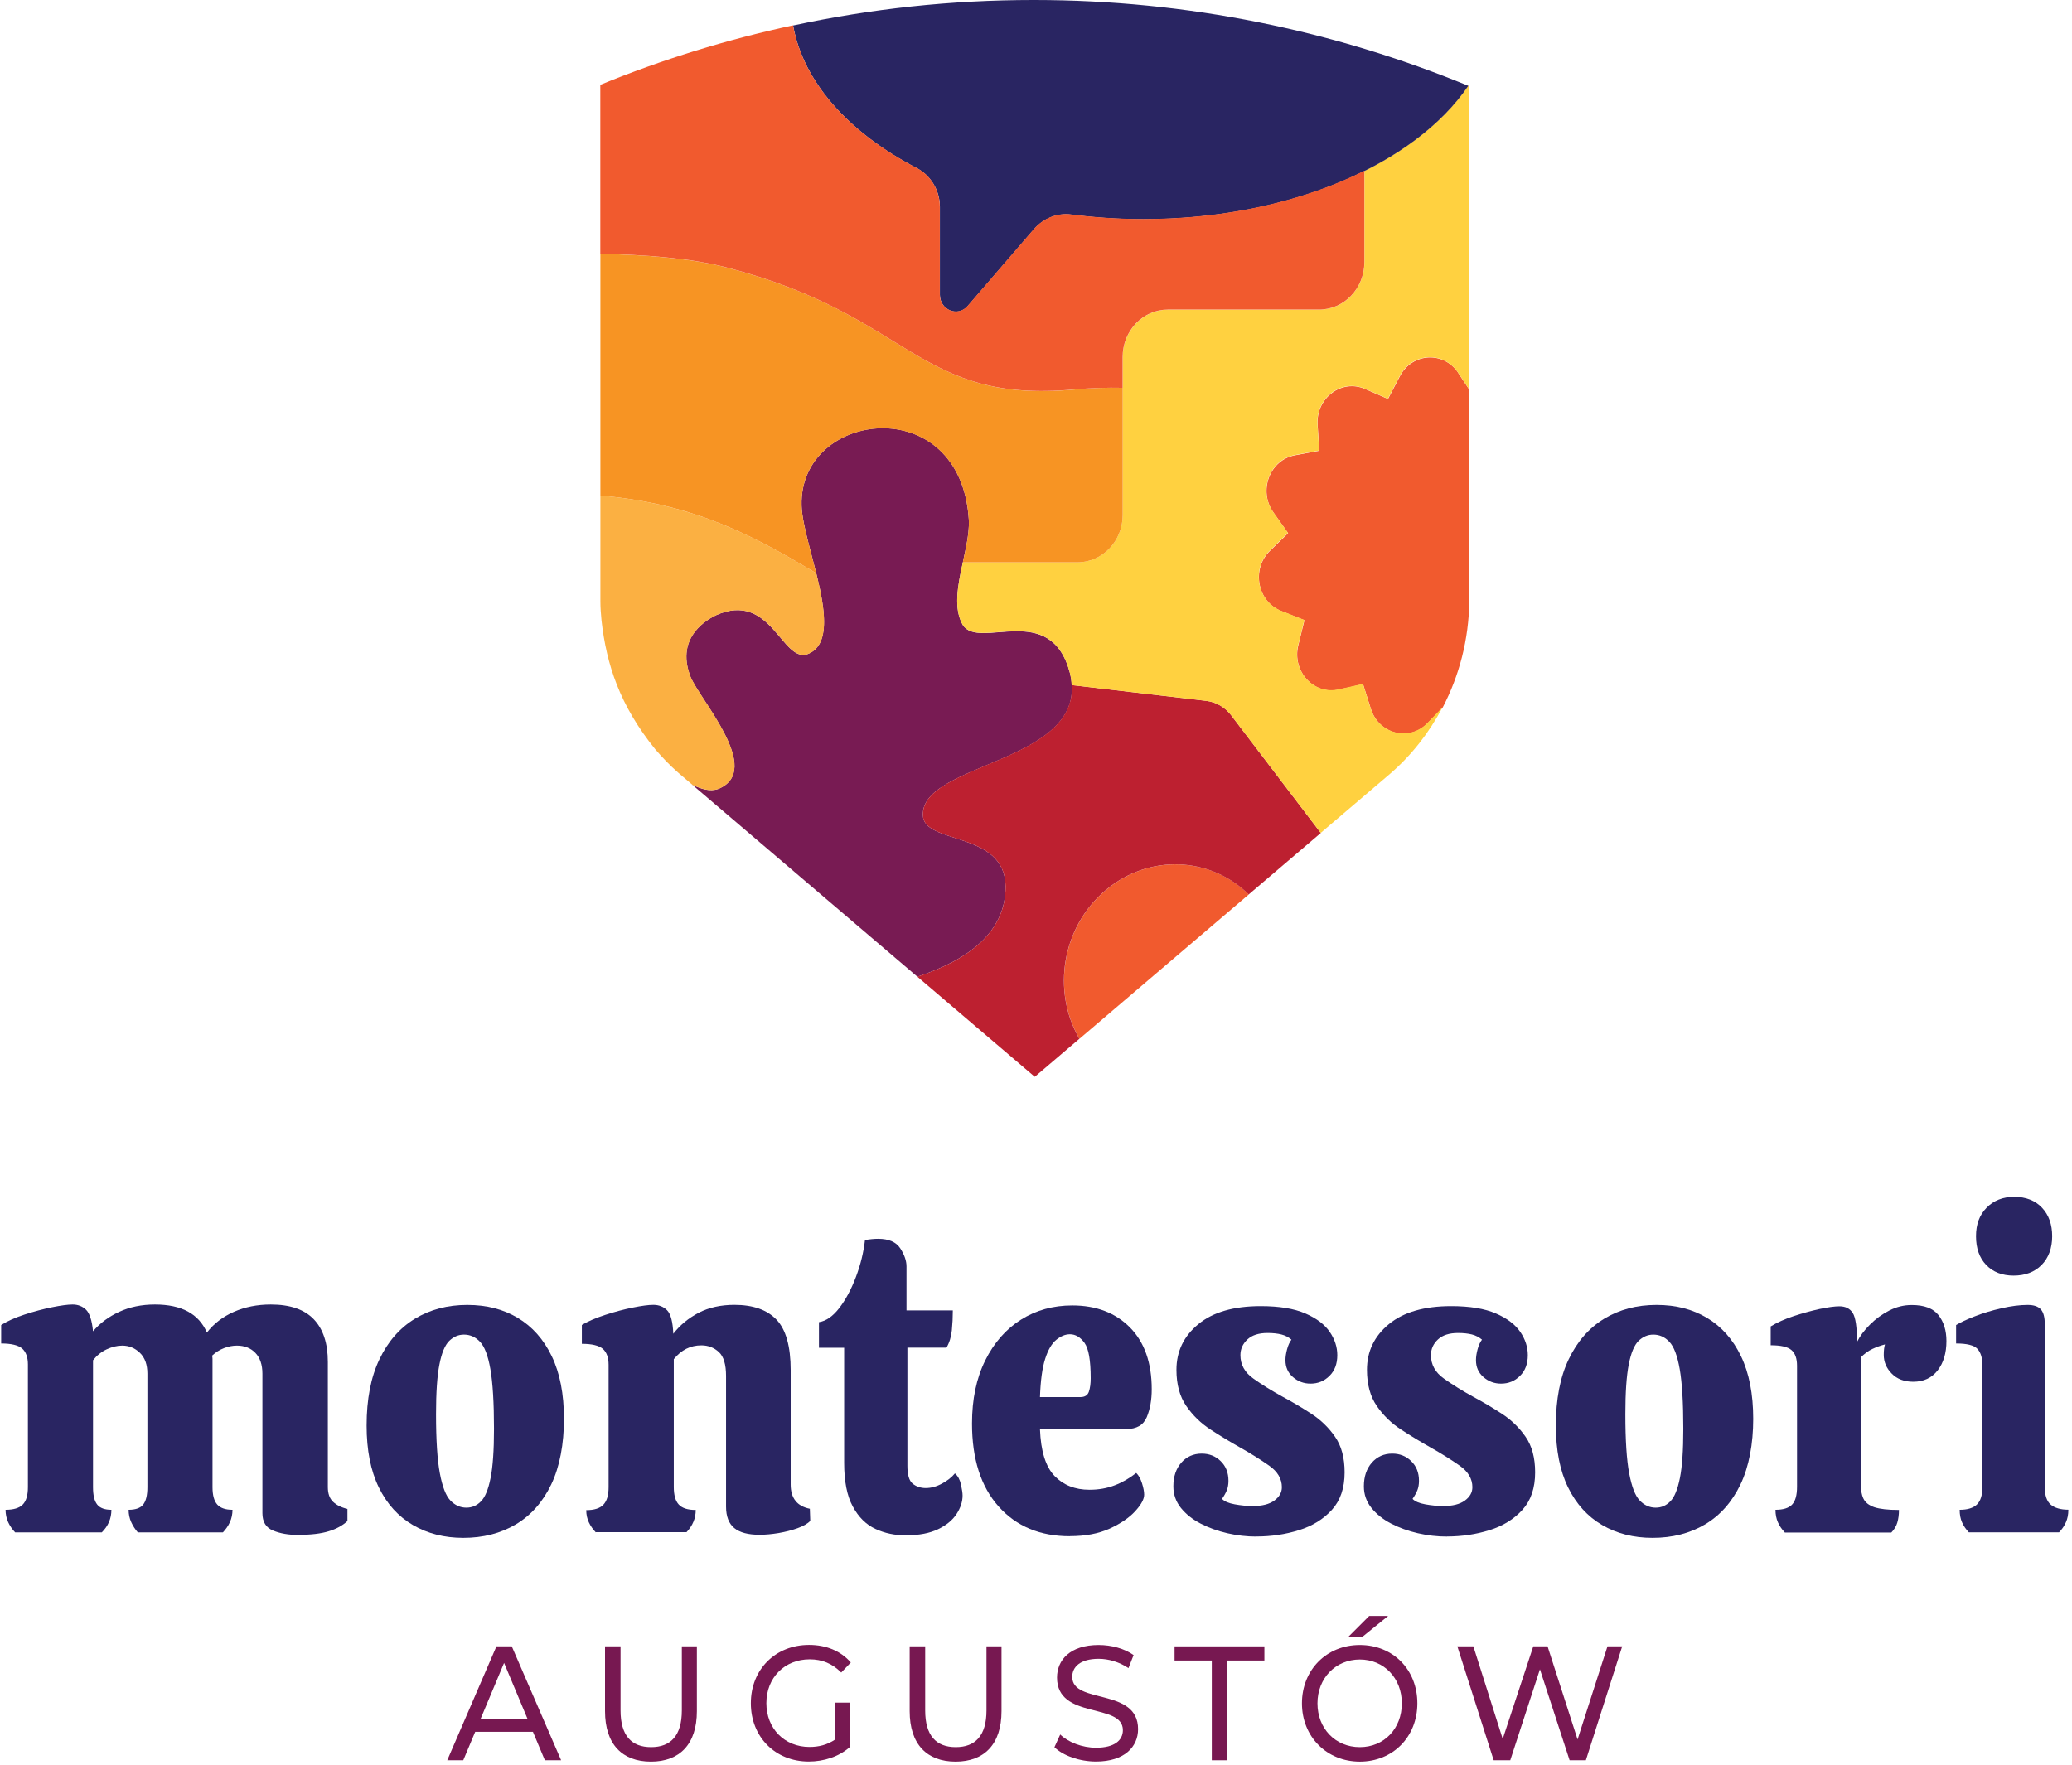
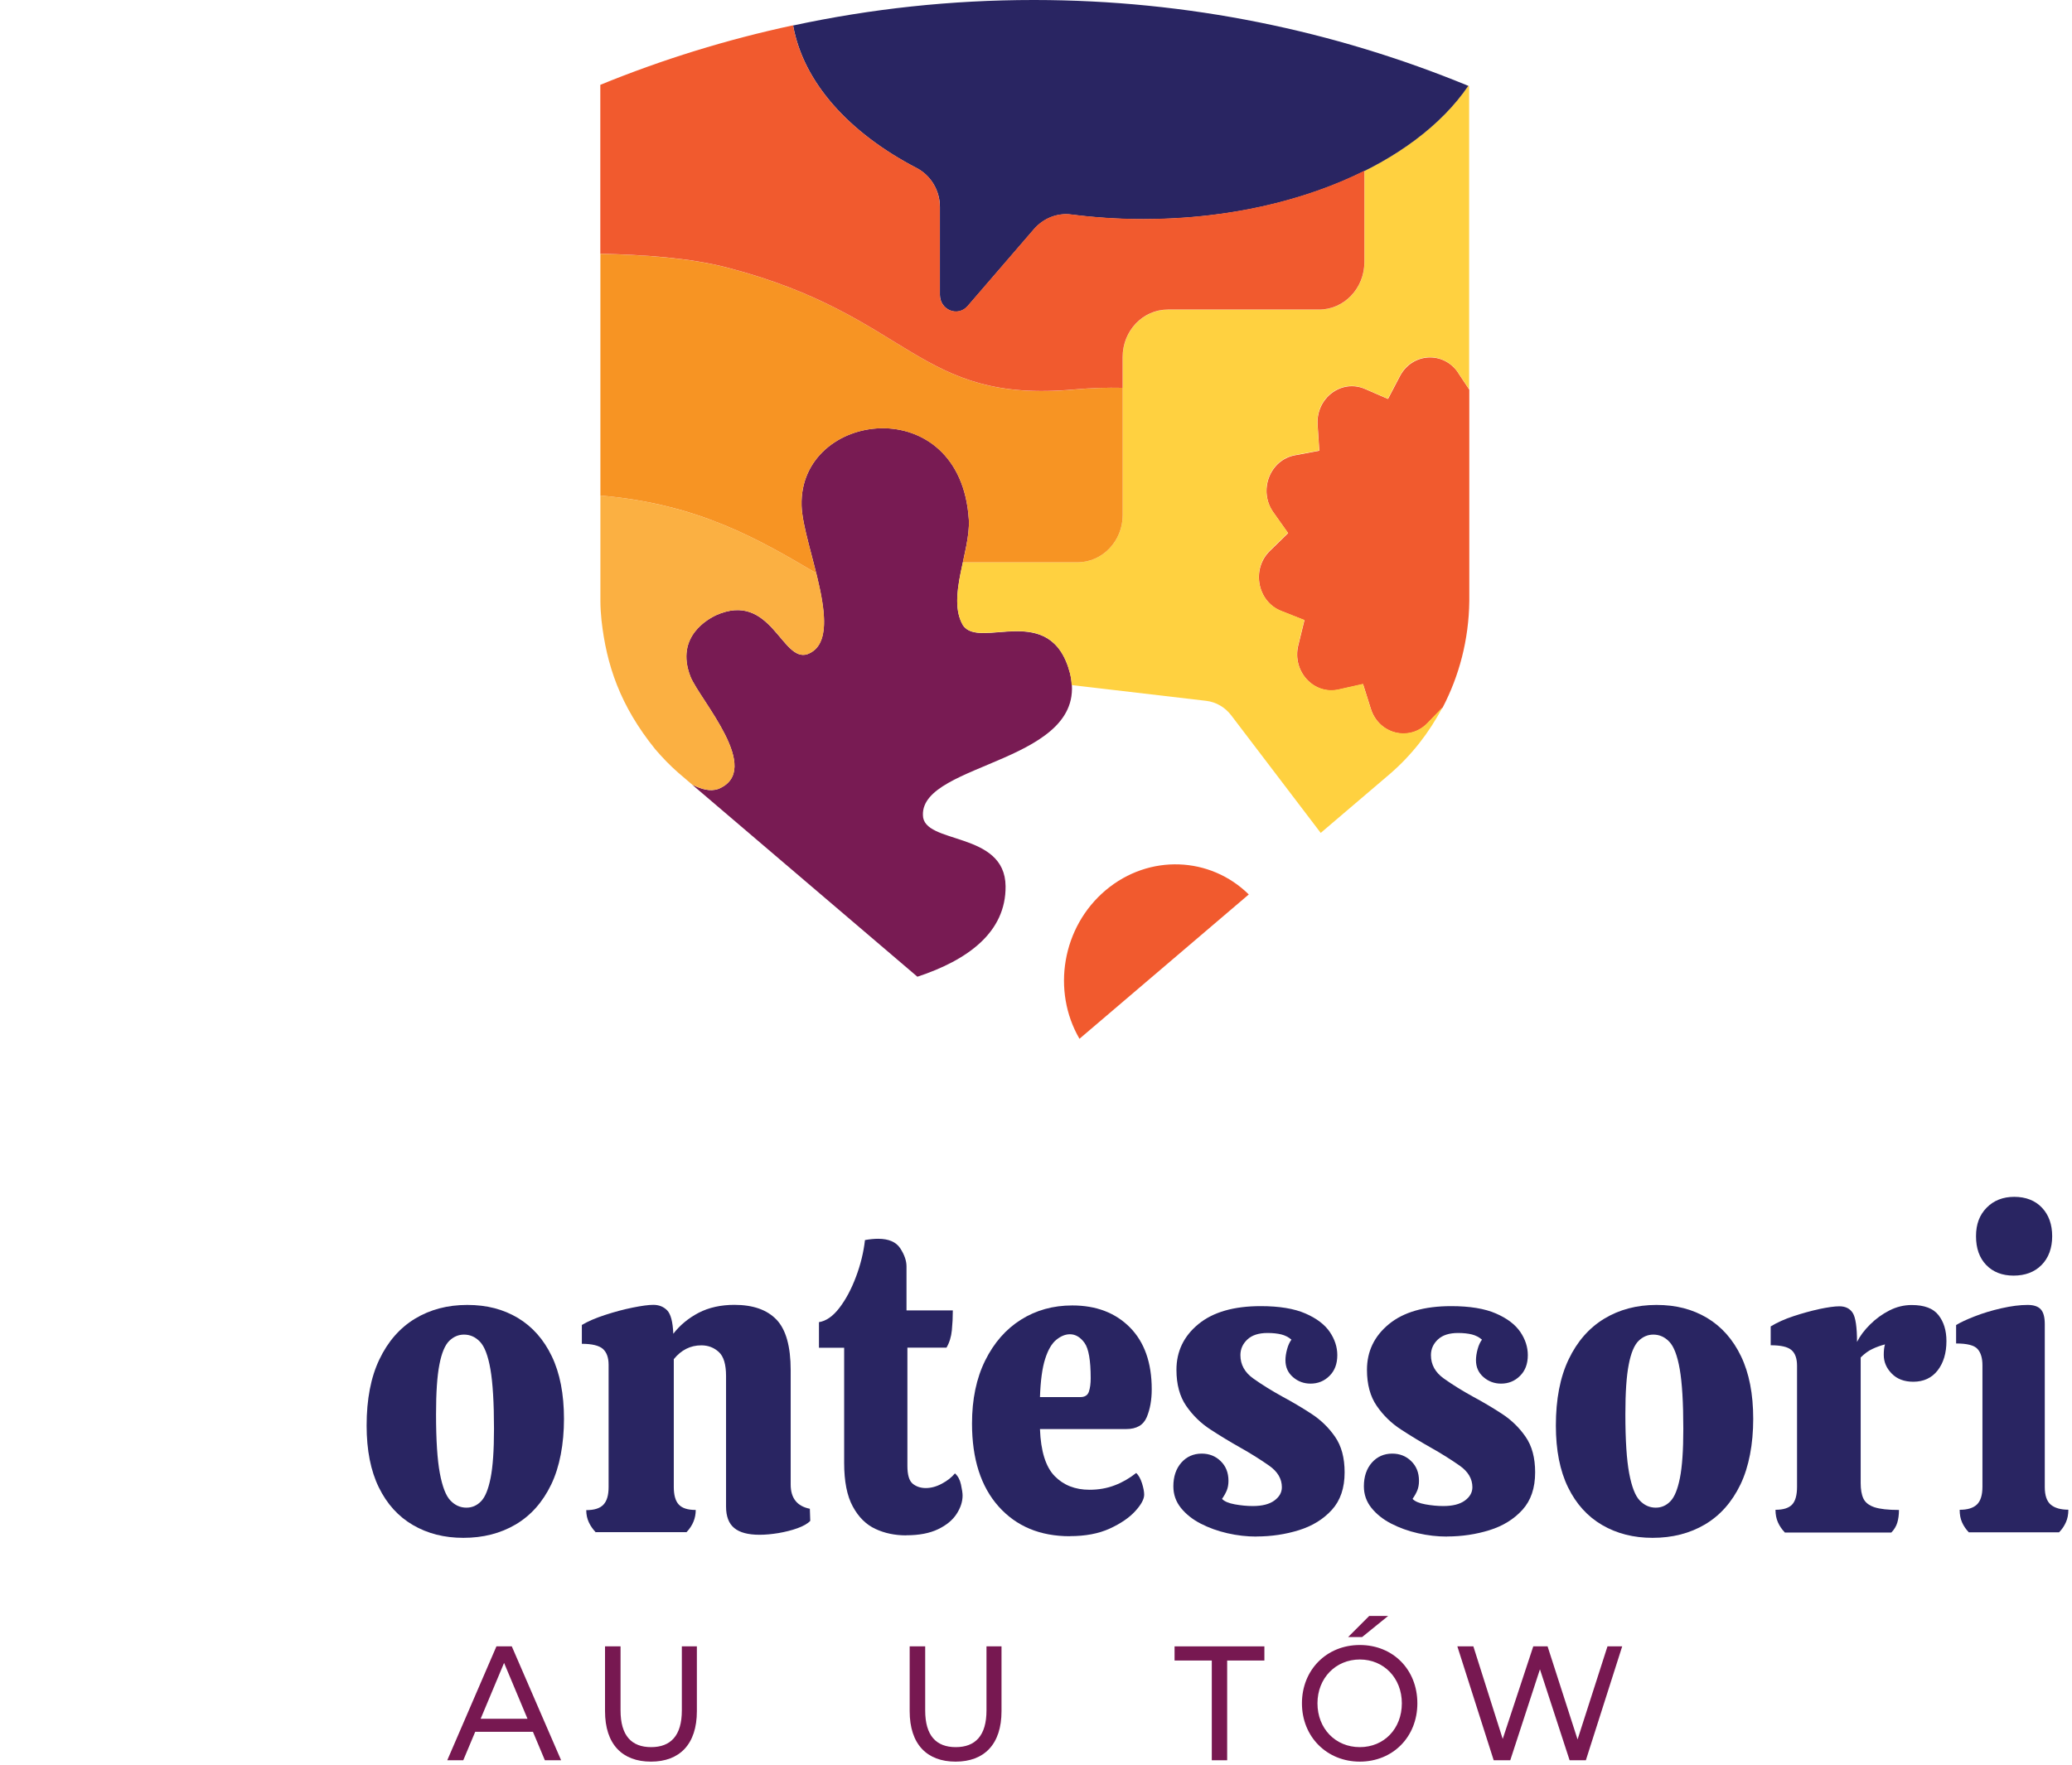
<svg xmlns="http://www.w3.org/2000/svg" width="243" height="207" viewBox="0 0 243 207" fill="none">
-   <path d="M34.99 180.05C33.836 180.05 32.845 179.88 32.015 179.53C31.186 179.19 30.776 178.51 30.776 177.49V161.13C30.776 160.08 30.5 159.27 29.956 158.7C29.413 158.13 28.679 157.84 27.783 157.84C27.287 157.84 26.772 157.94 26.258 158.14C25.743 158.34 25.285 158.63 24.875 159.02C24.904 159.15 24.923 159.27 24.923 159.39V174.45C24.923 175.4 25.114 176.08 25.485 176.49C25.857 176.9 26.448 177.1 27.268 177.1C27.268 177.62 27.163 178.11 26.963 178.55C26.763 178.99 26.486 179.39 26.143 179.75H16.163C15.848 179.39 15.591 178.99 15.39 178.55C15.19 178.11 15.085 177.62 15.085 177.1C15.896 177.1 16.468 176.9 16.792 176.49C17.116 176.08 17.287 175.4 17.287 174.45V161.13C17.287 160.08 17.001 159.27 16.42 158.7C15.838 158.13 15.152 157.84 14.332 157.84C13.741 157.84 13.131 157.99 12.502 158.28C11.873 158.58 11.349 159 10.91 159.56V174.45C10.91 175.4 11.072 176.08 11.406 176.49C11.73 176.9 12.292 177.1 13.065 177.1C13.065 178.12 12.693 179 11.94 179.75H1.778C1.435 179.39 1.158 178.99 0.958 178.55C0.758 178.11 0.653 177.62 0.653 177.1C1.587 177.1 2.264 176.9 2.664 176.49C3.074 176.08 3.274 175.4 3.274 174.45V160.05C3.274 159.2 3.046 158.58 2.598 158.18C2.14 157.79 1.32 157.59 0.138 157.59V155.43C0.853 154.97 1.768 154.56 2.874 154.2C3.98 153.84 5.057 153.55 6.106 153.34C7.154 153.13 7.955 153.02 8.517 153.02C9.137 153.02 9.661 153.22 10.09 153.63C10.51 154.04 10.786 154.88 10.91 156.16C11.72 155.21 12.74 154.45 13.98 153.88C15.209 153.31 16.611 153.02 18.174 153.02C21.301 153.02 23.322 154.12 24.265 156.31C25.076 155.26 26.134 154.45 27.43 153.88C28.727 153.31 30.166 153.02 31.758 153.02C34.008 153.02 35.685 153.59 36.791 154.74C37.897 155.89 38.45 157.56 38.45 159.75V174.44C38.45 175.19 38.65 175.77 39.06 176.16C39.47 176.55 40.023 176.83 40.747 177V178.42C40.185 178.94 39.451 179.35 38.545 179.62C37.64 179.9 36.458 180.04 34.99 180.04V180.05Z" fill="#292562" />
  <path d="M54.331 180.39C52.11 180.39 50.147 179.89 48.431 178.89C46.715 177.89 45.38 176.42 44.427 174.47C43.474 172.52 42.997 170.11 42.997 167.22C42.997 164.14 43.493 161.55 44.494 159.46C45.495 157.36 46.886 155.77 48.659 154.69C50.442 153.61 52.482 153.07 54.798 153.07C57.115 153.07 59.021 153.58 60.728 154.59C62.425 155.61 63.759 157.1 64.712 159.09C65.666 161.07 66.142 163.52 66.142 166.44C66.142 169.36 65.647 172.05 64.646 174.13C63.645 176.21 62.253 177.77 60.48 178.82C58.697 179.87 56.657 180.39 54.341 180.39H54.331ZM54.703 176.85C55.361 176.85 55.933 176.6 56.409 176.11C56.896 175.62 57.267 174.71 57.534 173.38C57.801 172.05 57.935 170.13 57.935 167.61C57.935 164.53 57.792 162.2 57.515 160.61C57.239 159.02 56.829 157.95 56.295 157.39C55.761 156.83 55.142 156.55 54.417 156.55C53.759 156.55 53.187 156.8 52.682 157.29C52.187 157.78 51.796 158.7 51.538 160.04C51.271 161.38 51.138 163.33 51.138 165.89C51.138 168.94 51.29 171.25 51.586 172.82C51.881 174.39 52.291 175.46 52.825 176.01C53.359 176.57 53.979 176.85 54.703 176.85Z" fill="#292562" />
  <path d="M69.879 179.75C69.536 179.39 69.259 179 69.059 178.57C68.859 178.14 68.754 177.67 68.754 177.14C69.688 177.14 70.365 176.93 70.766 176.5C71.175 176.07 71.376 175.39 71.376 174.44V160.09C71.376 159.24 71.147 158.62 70.699 158.22C70.241 157.83 69.421 157.63 68.239 157.63V155.42C68.954 154.99 69.87 154.6 70.975 154.24C72.081 153.88 73.158 153.59 74.207 153.38C75.255 153.17 76.056 153.06 76.619 153.06C77.276 153.06 77.81 153.27 78.239 153.7C78.659 154.13 78.906 155.04 78.964 156.45C79.745 155.44 80.737 154.62 81.938 153.99C83.139 153.37 84.54 153.06 86.132 153.06C88.315 153.06 89.964 153.64 91.07 154.8C92.176 155.96 92.729 157.94 92.729 160.72V174.13C92.729 175.74 93.482 176.68 94.978 176.98L95.026 178.4C94.712 178.73 94.216 179.01 93.53 179.26C92.843 179.51 92.1 179.69 91.308 179.83C90.508 179.96 89.774 180.03 89.087 180.03C87.743 180.03 86.752 179.77 86.113 179.24C85.475 178.72 85.15 177.88 85.15 176.73V161.4C85.15 160.06 84.874 159.12 84.311 158.6C83.749 158.08 83.063 157.81 82.252 157.81C80.975 157.81 79.898 158.35 79.021 159.43V174.42C79.021 175.37 79.212 176.06 79.602 176.48C79.993 176.91 80.66 177.12 81.595 177.12C81.595 178.1 81.232 178.97 80.517 179.72H69.889L69.879 179.75Z" fill="#292562" />
  <path d="M106.265 180.1C104.95 180.1 103.749 179.85 102.662 179.34C101.566 178.83 100.689 177.96 100.012 176.71C99.335 175.47 99.001 173.76 99.001 171.6V158.09H96.046V155.09C96.885 154.96 97.686 154.4 98.439 153.42C99.192 152.44 99.84 151.23 100.384 149.78C100.927 148.34 101.28 146.9 101.442 145.46C102.004 145.36 102.519 145.31 102.986 145.31C104.235 145.31 105.102 145.69 105.588 146.44C106.075 147.19 106.313 147.9 106.313 148.55V153.71H111.746C111.746 154.5 111.708 155.27 111.632 156.04C111.556 156.81 111.346 157.49 111.003 158.08H106.418V171.94C106.418 172.99 106.618 173.68 107.028 174.03C107.438 174.37 107.952 174.55 108.572 174.55C109.192 174.55 109.83 174.38 110.469 174.03C111.108 173.69 111.613 173.29 111.994 172.83C112.337 173.13 112.576 173.56 112.7 174.13C112.824 174.7 112.89 175.14 112.89 175.43C112.89 176.15 112.652 176.87 112.185 177.59C111.718 178.31 110.993 178.91 110.012 179.38C109.03 179.85 107.79 180.09 106.284 180.09L106.265 180.1Z" fill="#292562" />
  <path d="M125.473 180.2C121.975 180.2 119.191 179.04 117.113 176.71C115.035 174.38 113.996 171.14 113.996 166.98C113.996 164.13 114.511 161.67 115.54 159.59C116.57 157.51 117.971 155.91 119.735 154.8C121.498 153.69 123.51 153.13 125.75 153.13C128.562 153.13 130.812 153.99 132.518 155.71C134.215 157.43 135.073 159.85 135.073 162.96C135.073 164.21 134.882 165.29 134.491 166.23C134.101 167.16 133.3 167.63 132.08 167.63H121.965C122.061 170.22 122.633 172.05 123.672 173.13C124.72 174.21 126.084 174.75 127.771 174.75C128.829 174.75 129.82 174.58 130.726 174.23C131.632 173.89 132.47 173.4 133.252 172.78C133.529 173.04 133.757 173.44 133.929 173.98C134.101 174.52 134.186 174.97 134.186 175.33C134.186 175.85 133.834 176.5 133.128 177.27C132.423 178.04 131.422 178.72 130.135 179.31C128.838 179.9 127.285 180.19 125.473 180.19V180.2ZM121.965 163.88H126.694C127.227 163.88 127.561 163.67 127.704 163.24C127.847 162.81 127.914 162.29 127.914 161.67C127.914 159.57 127.676 158.19 127.189 157.52C126.703 156.85 126.131 156.51 125.483 156.51C124.949 156.51 124.425 156.72 123.891 157.15C123.357 157.58 122.919 158.32 122.576 159.39C122.232 160.46 122.032 161.95 121.965 163.89V163.88Z" fill="#292562" />
  <path d="M147.341 180.24C146.217 180.24 145.082 180.11 143.948 179.85C142.804 179.59 141.765 179.21 140.812 178.72C139.858 178.23 139.086 177.61 138.495 176.88C137.904 176.14 137.609 175.3 137.609 174.35C137.609 173.2 137.923 172.28 138.543 171.57C139.162 170.87 139.963 170.51 140.935 170.51C141.812 170.51 142.556 170.8 143.157 171.39C143.767 171.98 144.072 172.75 144.072 173.7C144.072 174.13 144.005 174.49 143.881 174.81C143.757 175.12 143.566 175.46 143.319 175.82C143.595 176.12 144.1 176.33 144.815 176.46C145.53 176.59 146.236 176.66 146.922 176.66C148.018 176.66 148.857 176.45 149.448 176.02C150.039 175.59 150.335 175.07 150.335 174.45C150.335 173.47 149.839 172.62 148.838 171.92C147.837 171.22 146.703 170.5 145.416 169.78C144.262 169.13 143.109 168.43 141.974 167.69C140.831 166.95 139.887 166.03 139.115 164.91C138.352 163.8 137.971 162.39 137.971 160.68C137.971 158.52 138.829 156.73 140.545 155.32C142.26 153.91 144.701 153.21 147.847 153.21C150.03 153.21 151.784 153.5 153.09 154.07C154.405 154.64 155.349 155.36 155.949 156.23C156.54 157.1 156.836 158.01 156.836 158.96C156.836 159.98 156.531 160.79 155.921 161.39C155.311 162 154.567 162.3 153.7 162.3C152.918 162.3 152.232 162.05 151.641 161.54C151.05 161.03 150.754 160.37 150.754 159.55C150.754 159.16 150.821 158.73 150.945 158.27C151.069 157.81 151.24 157.43 151.459 157.14C151.116 156.85 150.716 156.64 150.268 156.53C149.82 156.42 149.277 156.36 148.657 156.36C147.627 156.36 146.836 156.61 146.293 157.12C145.749 157.63 145.473 158.24 145.473 158.96C145.473 160.07 145.978 160.99 146.998 161.71C148.009 162.43 149.143 163.13 150.392 163.82C151.545 164.44 152.68 165.11 153.785 165.83C154.891 166.55 155.825 167.45 156.569 168.53C157.322 169.61 157.694 171 157.694 172.71C157.694 174.55 157.198 176.01 156.197 177.11C155.196 178.21 153.909 179 152.336 179.49C150.764 179.98 149.095 180.23 147.351 180.23L147.341 180.24Z" fill="#292562" />
  <path d="M169.686 180.24C168.561 180.24 167.427 180.11 166.292 179.85C165.148 179.59 164.109 179.21 163.156 178.72C162.203 178.23 161.431 177.61 160.84 176.88C160.249 176.14 159.953 175.3 159.953 174.35C159.953 173.2 160.268 172.28 160.887 171.57C161.507 170.87 162.308 170.51 163.28 170.51C164.157 170.51 164.901 170.8 165.501 171.39C166.111 171.98 166.416 172.75 166.416 173.7C166.416 174.13 166.349 174.49 166.226 174.81C166.102 175.12 165.911 175.46 165.663 175.82C165.94 176.12 166.445 176.33 167.16 176.46C167.875 176.59 168.58 176.66 169.266 176.66C170.363 176.66 171.202 176.45 171.793 176.02C172.384 175.59 172.679 175.07 172.679 174.45C172.679 173.47 172.183 172.62 171.183 171.92C170.182 171.22 169.047 170.5 167.76 169.78C166.607 169.13 165.453 168.43 164.319 167.69C163.175 166.95 162.231 166.03 161.459 164.91C160.697 163.8 160.315 162.39 160.315 160.68C160.315 158.52 161.173 156.73 162.889 155.32C164.605 153.91 167.045 153.21 170.191 153.21C172.374 153.21 174.128 153.5 175.434 154.07C176.75 154.64 177.693 155.36 178.294 156.23C178.885 157.1 179.18 158.01 179.18 158.96C179.18 159.98 178.875 160.79 178.265 161.39C177.655 162 176.912 162.3 176.044 162.3C175.263 162.3 174.576 162.05 173.985 161.54C173.394 161.03 173.099 160.37 173.099 159.55C173.099 159.16 173.165 158.73 173.289 158.27C173.413 157.81 173.585 157.43 173.804 157.14C173.461 156.85 173.06 156.64 172.612 156.53C172.164 156.42 171.621 156.36 171.001 156.36C169.972 156.36 169.181 156.61 168.637 157.12C168.094 157.63 167.818 158.24 167.818 158.96C167.818 160.07 168.323 160.99 169.343 161.71C170.353 162.43 171.488 163.13 172.736 163.82C173.89 164.44 175.024 165.11 176.13 165.83C177.236 166.55 178.17 167.45 178.914 168.53C179.667 169.61 180.038 171 180.038 172.71C180.038 174.55 179.543 176.01 178.542 177.11C177.541 178.21 176.254 179 174.681 179.49C173.108 179.98 171.44 180.23 169.695 180.23L169.686 180.24Z" fill="#292562" />
  <path d="M193.804 180.39C191.582 180.39 189.619 179.89 187.903 178.89C186.187 177.89 184.852 176.42 183.899 174.47C182.946 172.52 182.469 170.11 182.469 167.22C182.469 164.14 182.965 161.55 183.966 159.46C184.967 157.36 186.359 155.77 188.132 154.69C189.914 153.61 191.954 153.07 194.271 153.07C196.587 153.07 198.494 153.58 200.2 154.59C201.897 155.61 203.231 157.1 204.185 159.09C205.138 161.07 205.614 163.52 205.614 166.44C205.614 169.36 205.119 172.05 204.118 174.13C203.117 176.21 201.725 177.77 199.952 178.82C198.169 179.87 196.129 180.39 193.813 180.39H193.804ZM194.185 176.85C194.843 176.85 195.415 176.6 195.891 176.11C196.377 175.62 196.749 174.71 197.016 173.38C197.283 172.05 197.416 170.13 197.416 167.61C197.416 164.53 197.273 162.2 196.997 160.61C196.721 159.02 196.311 157.95 195.777 157.39C195.243 156.83 194.623 156.55 193.899 156.55C193.241 156.55 192.669 156.8 192.164 157.29C191.668 157.78 191.277 158.7 191.02 160.04C190.753 161.38 190.62 163.33 190.62 165.89C190.62 168.94 190.772 171.25 191.068 172.82C191.363 174.39 191.773 175.46 192.307 176.01C192.841 176.57 193.46 176.85 194.185 176.85Z" fill="#292562" />
  <path d="M209.313 179.75C208.97 179.39 208.703 179 208.512 178.57C208.322 178.14 208.226 177.65 208.226 177.1C209.132 177.1 209.78 176.9 210.171 176.49C210.562 176.08 210.753 175.38 210.753 174.4V160.2C210.753 159.35 210.533 158.73 210.095 158.36C209.656 157.98 208.846 157.8 207.664 157.8V155.59C208.417 155.13 209.304 154.73 210.333 154.39C211.363 154.05 212.383 153.77 213.374 153.55C214.375 153.34 215.157 153.23 215.719 153.23C216.434 153.23 216.958 153.49 217.292 154.02C217.616 154.54 217.788 155.67 217.788 157.41C218.131 156.72 218.636 156.04 219.313 155.37C219.98 154.7 220.743 154.15 221.582 153.72C222.421 153.29 223.298 153.08 224.203 153.08C225.671 153.08 226.72 153.47 227.339 154.26C227.959 155.05 228.274 156.06 228.274 157.31C228.274 158.72 227.93 159.86 227.244 160.75C226.558 161.63 225.604 162.08 224.384 162.08C223.326 162.08 222.478 161.76 221.858 161.12C221.229 160.48 220.924 159.75 220.924 158.93C220.924 158.41 220.972 158 221.067 157.7C220.571 157.83 220.085 158 219.618 158.22C219.151 158.43 218.684 158.77 218.217 159.23V173.97C218.217 174.72 218.321 175.33 218.541 175.79C218.76 176.25 219.189 176.58 219.828 176.8C220.466 177.01 221.429 177.12 222.707 177.12C222.707 177.68 222.64 178.17 222.516 178.59C222.392 179.02 222.154 179.41 221.81 179.77H209.304L209.313 179.75Z" fill="#292562" />
  <path d="M230.905 179.75C230.561 179.39 230.295 179 230.104 178.57C229.913 178.14 229.827 177.65 229.827 177.1C230.733 177.1 231.4 176.9 231.839 176.49C232.277 176.08 232.497 175.38 232.497 174.4V160.15C232.497 159.3 232.306 158.66 231.915 158.23C231.524 157.8 230.685 157.59 229.408 157.59V155.43C229.875 155.14 230.59 154.8 231.562 154.42C232.525 154.04 233.583 153.72 234.727 153.46C235.871 153.2 236.891 153.07 237.797 153.07C238.512 153.07 239.026 153.24 239.341 153.59C239.656 153.93 239.808 154.52 239.808 155.33V174.44C239.808 175.42 240.046 176.11 240.514 176.5C240.981 176.89 241.667 177.09 242.573 177.09C242.573 177.65 242.477 178.14 242.287 178.56C242.096 178.99 241.839 179.38 241.486 179.74H230.905V179.75ZM236.148 149.63C234.803 149.63 233.736 149.21 232.935 148.38C232.134 147.54 231.743 146.42 231.743 145.01C231.743 143.6 232.153 142.52 232.983 141.67C233.812 140.82 234.899 140.39 236.233 140.39C237.568 140.39 238.693 140.82 239.484 141.67C240.285 142.52 240.676 143.64 240.676 145.01C240.676 146.38 240.266 147.54 239.436 148.38C238.607 149.22 237.511 149.63 236.138 149.63H236.148Z" fill="#292562" />
  <path d="M62.501 203.14H55.733L54.331 206.48H52.453L58.221 193.12H60.022L65.808 206.48H63.902L62.501 203.14ZM61.862 201.61L59.117 195.06L56.371 201.61H61.871H61.862Z" fill="#771851" />
  <path d="M70.956 200.72V193.12H72.777V200.64C72.777 203.6 74.073 204.94 76.361 204.94C78.649 204.94 79.965 203.6 79.965 200.64V193.12H81.728V200.72C81.728 204.6 79.707 206.64 76.342 206.64C72.977 206.64 70.956 204.6 70.956 200.72Z" fill="#771851" />
-   <path d="M97.924 199.72H99.668V204.93C98.391 206.06 96.628 206.63 94.845 206.63C90.927 206.63 88.058 203.75 88.058 199.79C88.058 195.83 90.937 192.95 94.883 192.95C96.904 192.95 98.61 193.66 99.783 195.01L98.658 196.19C97.6 195.12 96.399 194.64 94.959 194.64C92.014 194.64 89.878 196.8 89.878 199.78C89.878 202.76 92.004 204.92 94.94 204.92C96.017 204.92 97.018 204.67 97.924 204.06V199.71V199.72Z" fill="#771851" />
  <path d="M106.685 200.72V193.12H108.505V200.64C108.505 203.6 109.802 204.94 112.09 204.94C114.377 204.94 115.693 203.6 115.693 200.64V193.12H117.456V200.72C117.456 204.6 115.435 206.64 112.07 206.64C108.705 206.64 106.685 204.6 106.685 200.72Z" fill="#771851" />
-   <path d="M123.662 204.95L124.339 203.46C125.283 204.36 126.903 205.01 128.543 205.01C130.745 205.01 131.689 204.11 131.689 202.95C131.689 199.68 123.967 201.75 123.967 196.78C123.967 194.72 125.492 192.96 128.848 192.96C130.345 192.96 131.889 193.38 132.947 194.14L132.346 195.67C131.241 194.93 129.982 194.58 128.848 194.58C126.684 194.58 125.75 195.53 125.75 196.7C125.75 199.96 133.471 197.92 133.471 202.83C133.471 204.87 131.908 206.63 128.543 206.63C126.598 206.63 124.682 205.94 123.662 204.95Z" fill="#771851" />
  <path d="M142.117 194.78H137.751V193.12H148.285V194.78H143.919V206.48H142.117V194.78Z" fill="#771851" />
  <path d="M152.689 199.8C152.689 195.89 155.568 192.96 159.476 192.96C163.385 192.96 166.225 195.86 166.225 199.8C166.225 203.74 163.347 206.64 159.476 206.64C155.606 206.64 152.689 203.72 152.689 199.8ZM164.405 199.8C164.405 196.84 162.298 194.66 159.476 194.66C156.655 194.66 154.51 196.84 154.51 199.8C154.51 202.76 156.617 204.94 159.476 204.94C162.336 204.94 164.405 202.76 164.405 199.8ZM160.582 189.55H162.803L159.743 192.03H158.104L160.582 189.55Z" fill="#771851" />
  <path d="M190.248 193.12L185.987 206.48H184.08L180.601 195.81L177.121 206.48H175.177L170.915 193.12H172.793L176.235 203.98L179.819 193.12H181.497L185.014 204.04L188.522 193.12H190.248Z" fill="#771851" />
  <path d="M171.03 43.75C169.324 41.17 165.634 41.37 164.186 44.12L162.784 46.8L160.096 45.63C157.332 44.43 154.329 46.69 154.529 49.82L154.729 52.87L151.86 53.41C148.914 53.96 147.551 57.57 149.334 60.09L151.069 62.54L148.933 64.62C146.741 66.76 147.456 70.56 150.258 71.67L152.985 72.75L152.26 75.71C151.517 78.75 154.081 81.55 157.007 80.89L159.858 80.25L160.773 83.15C161.717 86.13 165.31 87.03 167.436 84.82L169.19 83C171.135 79.28 172.26 75.03 172.317 70.51V45.71L171.03 43.77V43.75Z" fill="#F15A2E" />
  <path d="M125.493 78.98C123.252 70.39 114.845 76.3 112.928 73.33C111.022 70.07 113.825 64.67 113.624 60.97C112.681 45.75 93.701 48.11 94.006 59.3C94.14 64.01 99.402 75.01 94.673 76.74C91.68 77.72 90.412 69.29 83.959 72.17C83.244 72.53 79.107 74.56 80.975 79.37C82.071 82.1 89.583 90.33 84.245 92.54C83.244 92.89 82.252 92.56 81.185 92.05L107.59 114.57C113.491 112.62 117.981 109.36 117.933 103.96C117.876 97.44 108.257 99.1 108.238 95.61C108.029 89.33 128.057 89.5 125.493 78.98Z" fill="#781B53" />
  <path d="M129.687 104.41C124.549 108.73 123.329 116.23 126.598 121.85L146.455 104.92C141.936 100.47 134.777 100.14 129.687 104.41Z" fill="#F15A2E" />
  <path d="M95.722 67.23C89.116 63.34 81.986 59.12 70.413 58.13V70.49C70.413 71.27 70.47 72.03 70.546 72.79C71.128 77.96 72.691 82.75 76.847 87.89C77.686 88.87 78.582 89.8 79.545 90.64L81.194 92.05C82.252 92.55 83.253 92.88 84.254 92.54C89.583 90.33 82.081 82.1 80.985 79.37C79.116 74.56 83.253 72.53 83.968 72.17C90.422 69.29 91.69 77.72 94.683 76.74C97.467 75.72 96.79 71.5 95.732 67.23H95.722Z" fill="#FBB042" />
-   <path d="M144.405 83.91C143.681 82.96 142.632 82.35 141.479 82.21L125.693 80.36C126.236 89.48 108.038 89.61 108.238 95.61C108.257 99.1 117.876 97.44 117.933 103.96C117.981 109.36 113.491 112.62 107.59 114.57L121.355 126.31L126.589 121.85C123.319 116.23 124.539 108.73 129.677 104.41C134.768 100.13 141.927 100.47 146.445 104.92L154.901 97.71L144.405 83.92V83.91Z" fill="#BD2030" />
  <path d="M172.193 10.05C169.514 13.97 165.31 17.4 160.02 20.04V30.75C160.02 33.83 157.637 36.32 154.71 36.32H136.979C134.043 36.32 131.67 38.82 131.67 41.89V60.39C131.67 63.47 129.296 65.96 126.36 65.96H112.919C112.337 68.63 111.785 71.36 112.919 73.32C114.845 76.28 123.243 70.37 125.483 78.97C125.597 79.46 125.655 79.91 125.683 80.36L141.469 82.21C142.623 82.35 143.671 82.96 144.396 83.91L154.891 97.7L163.032 90.76C165.52 88.61 167.608 85.96 169.171 82.97L167.417 84.79C165.291 87 161.698 86.1 160.754 83.12L159.839 80.22L156.988 80.86C154.062 81.52 151.498 78.72 152.241 75.68L152.966 72.72L150.239 71.64C147.437 70.53 146.731 66.72 148.914 64.59L151.05 62.51L149.315 60.06C147.532 57.54 148.895 53.93 151.841 53.38L154.71 52.84L154.51 49.79C154.31 46.66 157.312 44.4 160.077 45.6L162.765 46.77L164.166 44.09C165.606 41.34 169.305 41.14 171.011 43.72L172.298 45.66V10.1C172.298 10.1 172.222 10.07 172.183 10.05H172.193Z" fill="#FFD140" />
  <path d="M121.365 0H121.193C111.537 0 102.118 1.03 93.015 2.99C94.216 9.68 99.583 15.59 107.495 19.71C109.154 20.57 110.231 22.34 110.231 24.28V34.58C110.231 36.38 112.347 37.23 113.491 35.9L121.25 26.9C122.366 25.61 124.005 24.95 125.645 25.17C128.371 25.52 131.203 25.71 134.1 25.71C151.25 25.71 165.94 19.26 172.202 10.07C156.445 3.58 139.296 0.02 121.365 0Z" fill="#292562" />
  <path d="M126.036 45.69C107.514 47.39 106.952 37.01 85.265 31.39C80.832 30.24 75.513 29.9 70.413 29.77V58.13C81.986 59.11 89.116 63.34 95.722 67.23C94.979 64.24 94.054 61.24 94.006 59.3C93.692 48.12 112.671 45.76 113.624 60.97C113.701 62.44 113.31 64.19 112.919 65.96H126.36C129.296 65.96 131.67 63.47 131.67 60.39L131.67 45.49C129.82 45.45 127.933 45.51 126.036 45.69Z" fill="#F79423" />
  <path d="M134.091 25.69C131.193 25.69 128.362 25.5 125.635 25.15C123.986 24.94 122.347 25.59 121.241 26.88L113.481 35.88C112.328 37.21 110.221 36.36 110.221 34.56V24.26C110.221 22.31 109.154 20.55 107.485 19.69C99.573 15.58 94.206 9.66 93.005 2.97C85.217 4.64 77.667 6.98 70.403 9.95V29.76C75.513 29.89 80.823 30.23 85.255 31.38C106.942 37 107.504 47.38 126.026 45.68C127.933 45.51 129.811 45.45 131.66 45.49V41.88C131.66 38.8 134.034 36.31 136.97 36.31H154.701C157.637 36.31 160.01 33.82 160.01 30.74V20.03C152.918 23.57 143.9 25.69 134.081 25.69H134.091Z" fill="#F15A2E" />
</svg>